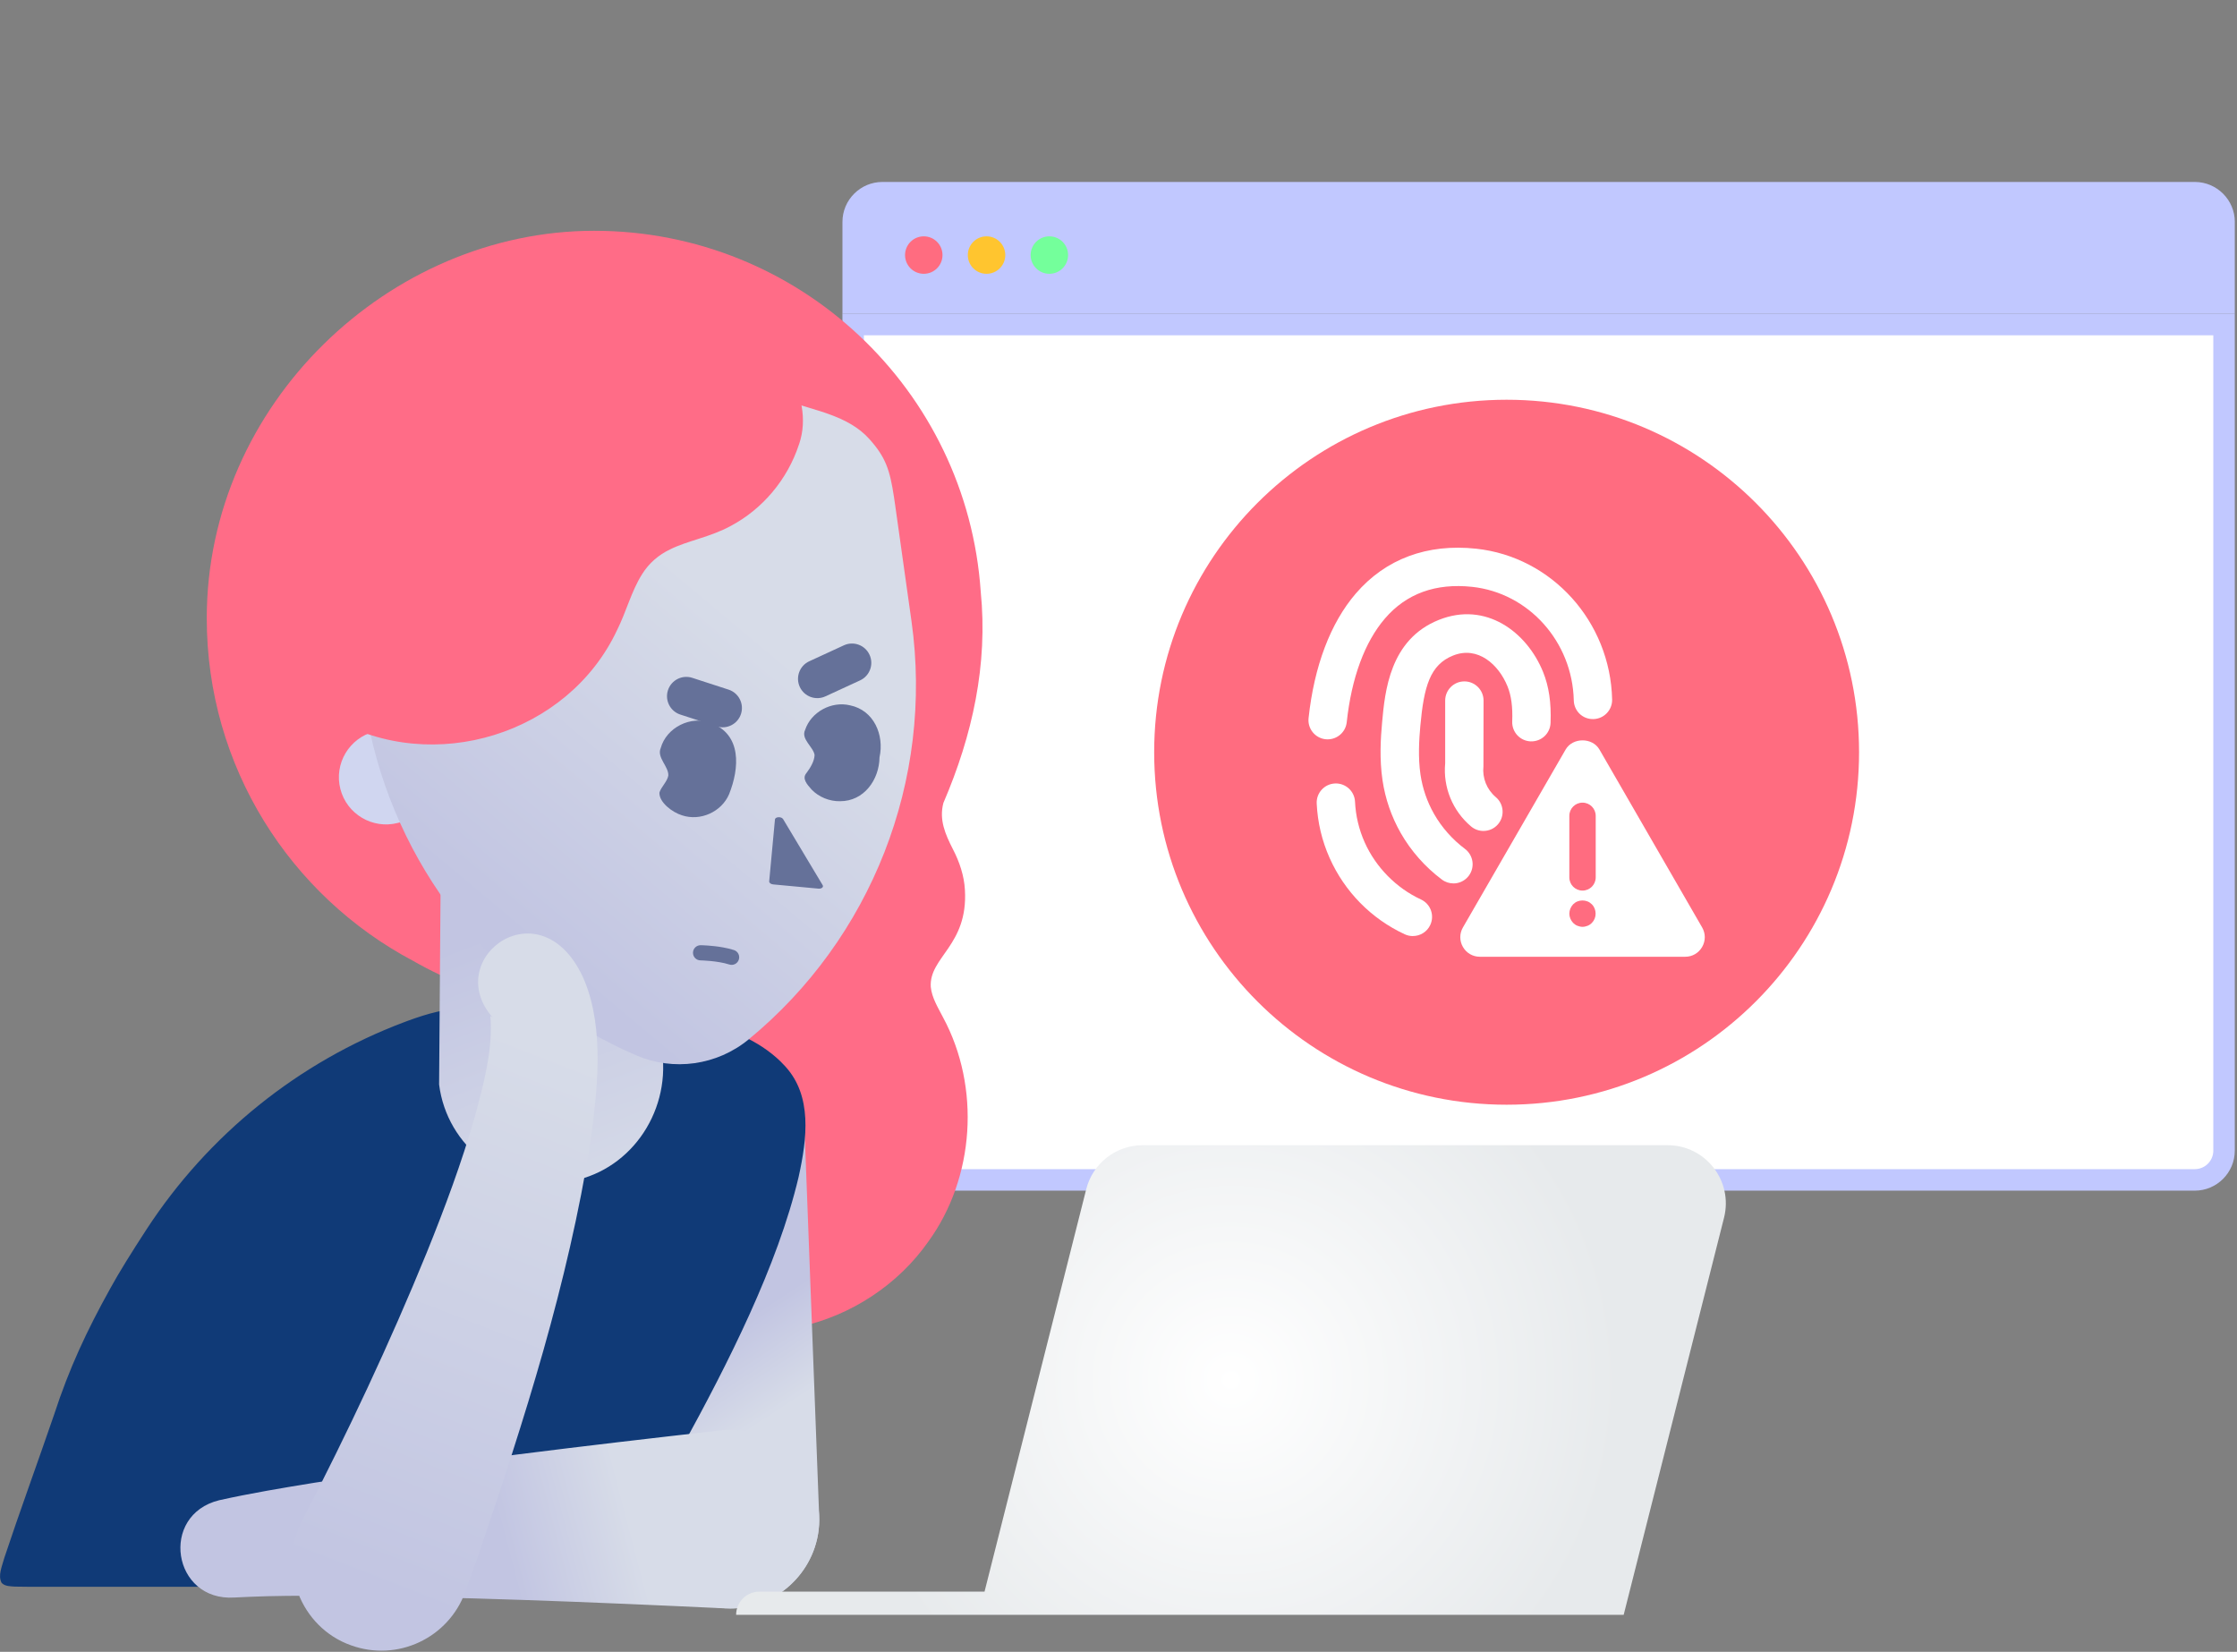
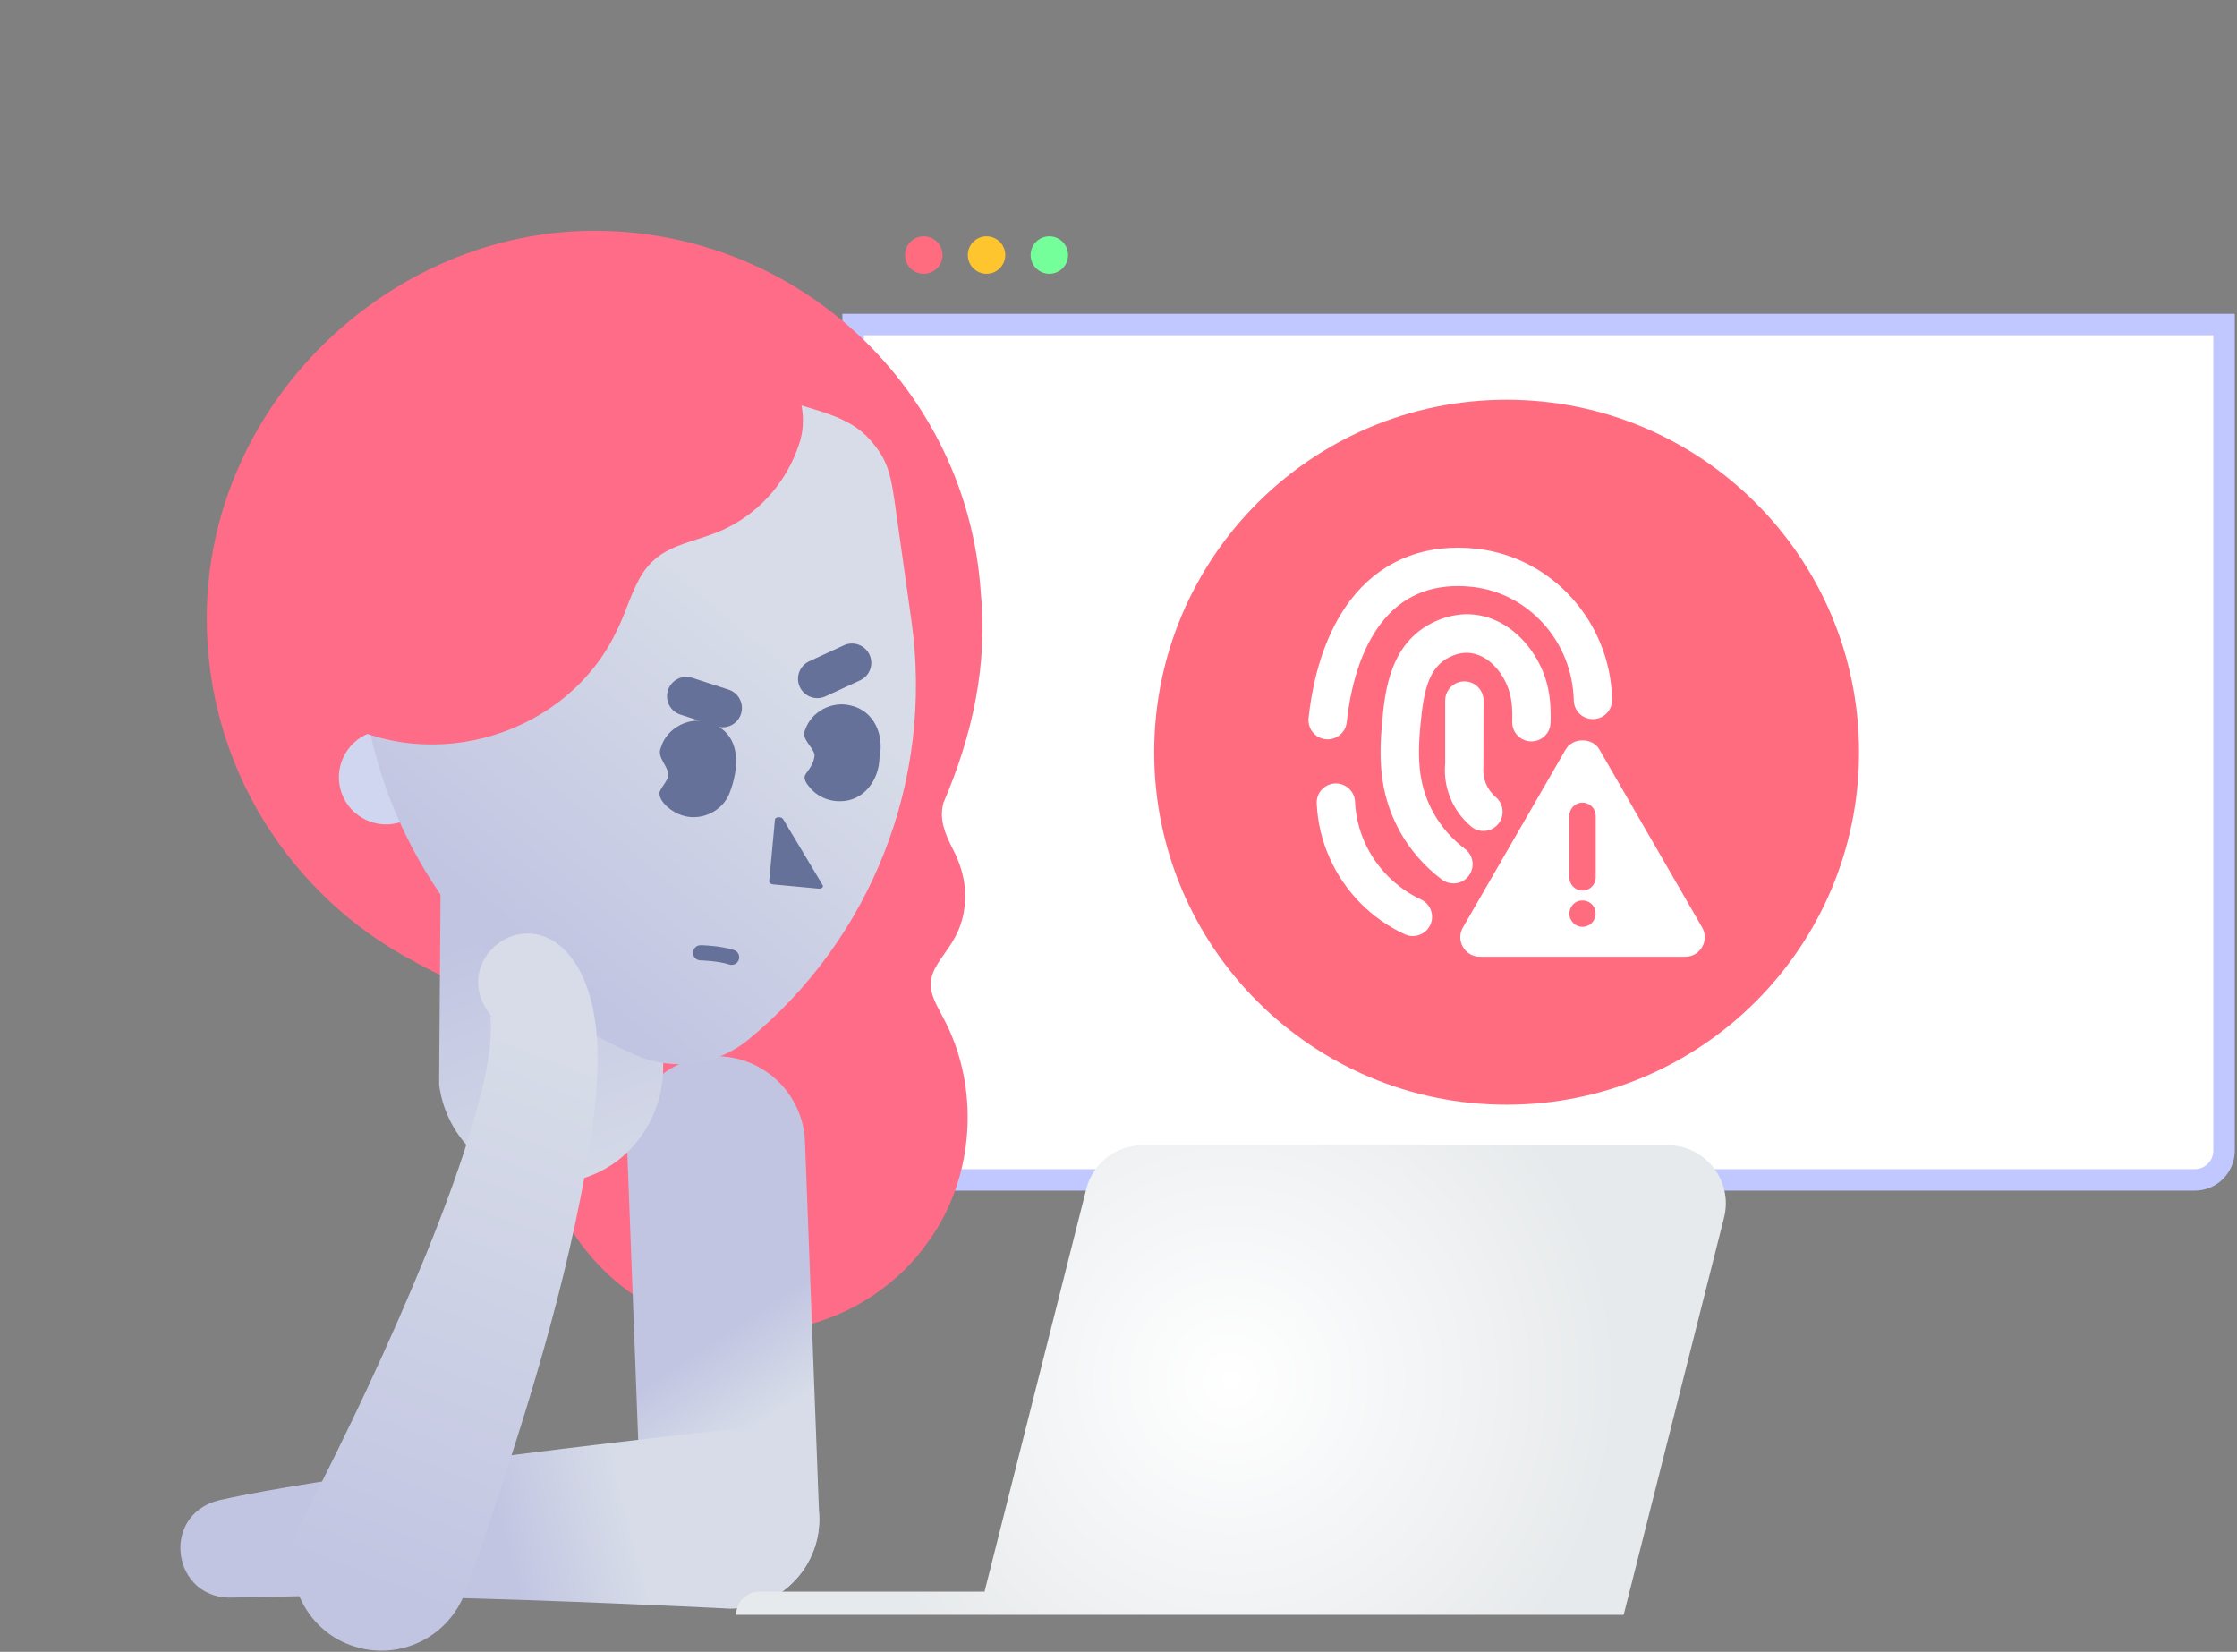
<svg xmlns="http://www.w3.org/2000/svg" width="707" height="522" viewBox="0 0 707 522" fill="none">
  <rect x="0" y="0" width="707" height="522" fill="#808080" stroke="none" />
  <g clip-path="url(#clip0_1896_5312)">
    <path d="M278.874 372.859C273.782 372.859 269.642 368.72 269.642 363.618V102.562H702.909V363.618C702.909 368.71 698.77 372.859 693.677 372.859H278.884H278.874Z" fill="white" />
    <path d="M699.512 105.951V363.618C699.512 366.843 696.893 369.461 693.668 369.461H278.875C275.65 369.461 273.032 366.843 273.032 363.618V105.951H699.512ZM706.289 99.174H266.245V363.628C266.245 370.568 271.925 376.258 278.875 376.258H693.668C700.609 376.258 706.299 370.578 706.299 363.628V99.174H706.289Z" fill="#C1C8FF" />
-     <path d="M706.299 70.111V99.164H266.255V70.111C266.255 63.17 271.934 57.5 278.885 57.5H693.678C700.619 57.5 706.308 63.17 706.308 70.111H706.299Z" fill="#C1C8FF" />
    <path d="M291.957 86.524C295.227 86.524 297.877 83.873 297.877 80.604C297.877 77.334 295.227 74.683 291.957 74.683C288.687 74.683 286.036 77.334 286.036 80.604C286.036 83.873 288.687 86.524 291.957 86.524Z" fill="#FF6C80" />
    <path d="M311.798 86.524C315.068 86.524 317.718 83.873 317.718 80.604C317.718 77.334 315.068 74.683 311.798 74.683C308.528 74.683 305.877 77.334 305.877 80.604C305.877 83.873 308.528 86.524 311.798 86.524Z" fill="#FFC52F" />
    <path d="M331.649 86.524C334.918 86.524 337.569 83.873 337.569 80.604C337.569 77.334 334.918 74.683 331.649 74.683C328.379 74.683 325.728 77.334 325.728 80.604C325.728 83.873 328.379 86.524 331.649 86.524Z" fill="#74FF9B" />
    <path d="M476.164 349.102C537.683 349.102 587.554 299.231 587.554 237.712C587.554 176.193 537.683 126.322 476.164 126.322C414.645 126.322 364.774 176.193 364.774 237.712C364.774 299.231 414.645 349.102 476.164 349.102Z" fill="#FF6C80" />
    <path d="M459.337 279.163C458.076 279.163 456.795 278.768 455.707 277.95C450.422 273.993 445.927 268.901 442.692 263.231C439.746 258.052 437.812 252.439 436.936 246.529C435.954 239.886 436.348 233.302 436.81 228.305C437.706 218.505 439.207 202.102 454.745 195.892C469.57 189.962 482.537 199.666 487.678 212.325C489.536 216.907 490.296 222.029 490.055 228.45C489.93 231.79 487.148 234.389 483.769 234.283C480.419 234.158 477.81 231.347 477.935 227.997C478.109 223.348 477.637 219.815 476.443 216.888C473.652 210.005 467.067 204.027 459.25 207.156C451.943 210.072 450.028 216.946 448.892 229.412C448.497 233.735 448.151 239.386 448.94 244.757C449.595 249.166 451.039 253.364 453.243 257.233C455.659 261.469 459.029 265.281 462.995 268.256C465.671 270.268 466.22 274.061 464.208 276.747C463.014 278.335 461.195 279.173 459.356 279.173L459.337 279.163Z" fill="white" />
    <path d="M446.523 295.808C445.667 295.808 444.8 295.625 443.982 295.25C433.402 290.35 424.969 281.782 420.223 271.125C417.797 265.686 416.43 259.9 416.142 253.932C415.978 250.591 418.558 247.742 421.908 247.588C425.239 247.424 428.098 250.004 428.252 253.354C428.464 257.811 429.494 262.134 431.304 266.187C434.808 274.052 441.286 280.627 449.084 284.237C452.126 285.642 453.445 289.242 452.039 292.285C451.019 294.499 448.824 295.798 446.533 295.798L446.523 295.808Z" fill="white" />
    <path d="M468.828 262.586C467.451 262.586 466.055 262.115 464.919 261.152C459.086 256.223 456.043 248.791 456.746 241.215V221.394C456.746 218.044 459.461 215.329 462.811 215.329C466.161 215.329 468.876 218.044 468.876 221.394L468.837 242.168C468.443 245.855 469.896 249.494 472.746 251.901C475.306 254.057 475.624 257.888 473.468 260.439C472.274 261.864 470.56 262.586 468.828 262.586Z" fill="white" />
    <path d="M419.607 233.648C419.395 233.648 419.173 233.639 418.952 233.61C415.621 233.254 413.214 230.26 413.571 226.929C415.342 210.477 420.502 196.865 428.492 187.566C437.897 176.63 451.047 171.73 466.546 173.395C490.468 175.965 508.942 196.451 509.51 221.037C509.587 224.387 506.94 227.16 503.59 227.237C500.162 227.324 497.467 224.667 497.39 221.317C496.957 202.795 483.143 187.373 465.256 185.448C453.752 184.215 444.472 187.575 437.695 195.469C431.313 202.901 427.135 214.231 425.633 228.229C425.296 231.338 422.668 233.639 419.616 233.639L419.607 233.648Z" fill="white" />
    <path d="M537.957 293.074L505.506 236.864C503.272 232.994 497.044 232.994 494.81 236.864L462.359 293.074C461.242 295.009 461.242 297.319 462.359 299.254C463.476 301.189 465.478 302.344 467.711 302.344H532.614C534.848 302.344 536.84 301.189 537.957 299.254C539.074 297.319 539.074 295.009 537.957 293.074ZM503.118 291.639C502.724 292.034 502.262 292.361 501.732 292.563C501.203 292.766 500.673 292.891 500.144 292.891C499.614 292.891 499.094 292.756 498.565 292.563C498.035 292.361 497.573 292.034 497.179 291.639C496.447 290.85 495.985 289.791 495.985 288.742C495.985 287.625 496.447 286.566 497.179 285.777C497.573 285.382 498.035 285.055 498.565 284.852C499.547 284.458 500.74 284.458 501.722 284.852C502.252 285.055 502.714 285.382 503.109 285.777C503.898 286.566 504.293 287.625 504.293 288.742C504.293 289.801 503.898 290.85 503.109 291.639H503.118ZM504.322 277.267C504.322 279.567 502.464 281.435 500.153 281.435C497.843 281.435 495.985 279.567 495.985 277.267V257.811C495.985 255.51 497.843 253.643 500.153 253.643C502.464 253.643 504.322 255.51 504.322 257.811V277.267Z" fill="white" />
    <path d="M294.171 311.894C293.593 302.422 305.983 298.812 304.963 281.253C304.732 276.767 303.23 272.319 301.179 268.382C298.744 263.607 296.751 259.054 298.157 253.74C307.388 232.282 312.25 209.948 309.959 186.979C305.636 123.27 252.603 72.932 187.797 72.932C122.99 72.932 65.346 127.756 65.346 195.383C65.346 242.342 91.78 283.111 130.576 303.654C141.309 309.786 152.987 314.291 165.174 316.862C179.527 319.432 175.888 324.467 172.567 335.99C159.494 384.162 203.786 430.591 252.642 419.299C268.949 415.766 283.89 405.947 293.411 392.335C308.091 372.109 309.92 343.547 298.06 321.521C296.453 318.383 294.518 315.35 294.171 311.875V311.894Z" fill="#FF6C87" />
    <path d="M230.77 508.278C215.734 508.278 203.257 496.38 202.689 481.218L198.213 362.954C197.626 347.436 209.726 334.373 225.254 333.785C240.792 333.208 253.836 345.299 254.423 360.827L258.899 479.09C259.487 494.608 247.386 507.672 231.858 508.259C231.492 508.269 231.136 508.278 230.78 508.278H230.77Z" fill="url(#paint0_linear_1896_5312)" />
-     <path d="M248.05 336.846C241.369 329.511 231.348 325.208 221.769 323.167C210.756 321.232 198.059 321.348 186.334 320.443C173.742 319.846 159.783 318.575 147.654 318.565C140.963 318.614 134.995 320.337 128.718 322.647C128.381 322.772 128.044 322.897 127.698 323.032C94.293 335.614 65.798 358.603 46.304 388.503C41.655 395.636 37.534 402.25 34.897 407.083C27.465 420.435 21.881 432.353 17.097 447.043C12.12 461.55 5.834 478.801 1.377 492.259C0.655 494.955 -0.741 497.9 0.52 500.211C1.54 501.289 3.187 501.279 4.688 501.385C9.434 501.501 17.896 501.414 28.688 501.443C50.944 501.424 80.71 501.462 104.979 501.443C131.529 501.424 157.29 501.491 183.311 501.414C188.962 501.308 189.713 500.625 192.938 495.59C194.699 492.769 196.403 490.055 198.232 487.051C204.191 477.242 209.929 467.499 215.753 456.968C229.952 431.072 245.778 400.036 252.411 371.887C255.087 359.739 256.743 346.329 248.185 336.991L248.069 336.856L248.05 336.846Z" fill="#103A77" />
    <path d="M139.24 281.098L193.602 274.196L209.303 332.572C211.777 352.037 198.666 370.655 179.249 373.475C159.475 376.344 141.281 362.443 138.778 342.718L139.24 281.108V281.098Z" fill="url(#paint1_linear_1896_5312)" />
    <path d="M140.491 256.276L125.699 260.06C117.735 262.097 109.606 257.281 107.569 249.316C105.531 241.351 110.348 233.223 118.313 231.186L133.104 227.401C133.785 227.227 134.485 227.634 134.662 228.325L141.414 254.718C141.588 255.399 141.181 256.099 140.491 256.276Z" fill="#D0D6F0" />
    <path d="M109.86 183.946L115.019 220.604C115.53 224.253 116.184 227.872 116.964 231.434C126.957 277.103 158.378 315.013 200.957 333.457C212.874 338.617 226.612 336.682 236.633 328.442C275.265 296.655 295.182 246.702 288.068 196.239L282.908 159.581C282.783 158.705 282.668 157.877 282.543 157.087C281.233 148.471 279.934 144.534 274.793 138.777C268.026 131.201 257.33 129.767 247.752 126.349L209.457 115.741C203.604 115.067 197.664 115.904 192.225 118.176L130.826 147.182C116.281 153.237 107.665 168.351 109.86 183.946Z" fill="url(#paint2_linear_1896_5312)" />
    <path d="M266.714 203.923L255.759 208.971C252.698 210.382 251.36 214.007 252.77 217.069C254.181 220.13 257.806 221.468 260.868 220.058L271.823 215.01C274.884 213.599 276.222 209.974 274.812 206.912C273.401 203.851 269.776 202.513 266.714 203.923Z" fill="#657199" />
    <path d="M218.796 214.203C215.59 213.162 212.147 214.916 211.105 218.122C210.064 221.328 211.818 224.771 215.024 225.813L226.496 229.54C229.701 230.582 233.145 228.827 234.186 225.621C235.228 222.416 233.473 218.972 230.268 217.931L218.796 214.203Z" fill="#657199" />
    <path d="M258.678 280.819L244.353 279.481C243.612 279.413 243.054 278.98 243.102 278.508L244.921 258.976C245.008 258.071 246.972 257.975 247.501 258.851L260.006 279.721C260.363 280.318 259.66 280.905 258.688 280.819H258.678Z" fill="#657199" />
    <path d="M208.446 250.351C209.033 248.589 210.862 247.01 211.218 245.114C211.411 242.264 207.512 239.396 208.811 236.421C210.602 229.885 218.361 226.015 224.647 228.45C234.505 232.099 233.716 242.765 230.423 250.986C228.055 256.531 221.384 259.612 215.512 257.638C212.498 256.714 208.349 253.585 208.407 250.543L208.455 250.341L208.446 250.351Z" fill="#657199" />
    <path d="M254.934 244.2C256.06 242.727 257.388 240.552 257.446 238.597C257.1 236.056 253.047 233.563 254.452 230.665C256.33 224.976 262.799 221.481 268.642 222.887C276.237 224.446 279.52 232.302 277.97 239.319C277.884 246.385 273.08 253.22 265.484 253.191C262.163 253.259 258.794 251.882 256.522 249.524C255.001 247.829 253.451 246.029 254.818 244.364L254.943 244.2H254.934Z" fill="#657199" />
    <path d="M228.565 299.399C225.032 298.754 221.634 298.696 221.451 298.696C220.132 298.677 219.035 299.736 219.016 301.055C218.997 302.383 220.046 303.471 221.374 303.49C221.422 303.49 226.804 303.596 230.481 304.79C231.761 305.204 233.09 304.511 233.504 303.25C233.918 301.988 233.225 300.631 231.964 300.227C230.885 299.88 229.721 299.611 228.565 299.399Z" fill="#657199" />
-     <path d="M229.278 508.268C187.094 506.276 144.612 504.533 102.38 504.254C94.996 504.254 85.928 504.283 78.641 504.62L74.087 504.832C54.468 506.112 50.29 478.724 69.293 474.084C78.939 471.928 89.798 470.108 99.569 468.53C142.167 461.955 184.774 456.872 227.594 452.039C243.083 450.326 257.022 461.492 258.736 476.982C260.786 494.05 246.424 509.26 229.288 508.259L229.278 508.268Z" fill="url(#paint3_linear_1896_5312)" />
+     <path d="M229.278 508.268C187.094 506.276 144.612 504.533 102.38 504.254L74.087 504.832C54.468 506.112 50.29 478.724 69.293 474.084C78.939 471.928 89.798 470.108 99.569 468.53C142.167 461.955 184.774 456.872 227.594 452.039C243.083 450.326 257.022 461.492 258.736 476.982C260.786 494.05 246.424 509.26 229.288 508.259L229.278 508.268Z" fill="url(#paint3_linear_1896_5312)" />
    <path d="M95.632 480.235C109.831 452.808 123.202 424.429 134.841 395.905C140.617 381.629 145.969 367.208 150.041 352.99C152.795 342.882 155.461 332.774 155.105 323.051L155.066 322.329C155.009 321.982 154.999 321.539 154.97 321.395C154.951 320.952 155.038 321.068 155.74 321.587C139.144 302.719 171.451 279.095 184.697 309.824C191.147 325.515 188.721 344.942 186.652 360.652C179.489 405.773 165.81 448.409 151.225 491.325C150.224 494.203 148.106 500.152 147.047 503.031C141.743 517.673 125.58 525.239 110.938 519.935C94.938 514.284 87.593 495.156 95.632 480.235Z" fill="url(#paint4_linear_1896_5312)" />
    <path d="M252.556 140.337L252.469 140.578C248.869 151.513 240.985 160.938 230.8 166.281C224.552 169.698 217.159 170.911 211.778 173.616C208.148 175.339 205.106 177.968 202.96 181.404C199.532 186.805 197.906 193.409 195.008 199.146C179.538 232.108 136.892 245.181 105.355 227.083C95.112 221.644 87.112 213.654 81.538 204.306C67.59 180.933 68.87 149.097 88.316 127.62C102.371 111.476 124.31 103.419 145.517 106.326C149.589 106.913 153.296 107.183 156.761 106.904C162.595 106.441 167.707 104.333 172.626 99.318C172.828 99.106 173.021 98.894 173.223 98.682C175.129 96.68 177.468 95.13 180.058 94.168L183.417 92.906C208.129 83.636 236.277 93.474 249.004 116.598C253.23 124.27 255.232 132.462 252.556 140.366V140.337Z" fill="#FF6C87" />
    <path d="M239.993 502.964H311.163L343.306 375.786C345.366 367.613 352.721 361.895 361.144 361.895H527.04C539.035 361.895 547.815 373.177 544.879 384.806L513.159 510.309H311.153H309.295H232.648C232.648 506.256 235.93 502.973 239.983 502.973L239.993 502.964Z" fill="url(#paint5_radial_1896_5312)" />
  </g>
  <defs>
    <linearGradient id="paint0_linear_1896_5312" x1="245.374" y1="446.629" x2="228.701" y2="421.253" gradientUnits="userSpaceOnUse">
      <stop stop-color="#D7DCE8" />
      <stop offset="1" stop-color="#C2C5E2" />
    </linearGradient>
    <linearGradient id="paint1_linear_1896_5312" x1="194.439" y1="383.737" x2="159.649" y2="292.775" gradientUnits="userSpaceOnUse">
      <stop stop-color="#D7DCE8" />
      <stop offset="1" stop-color="#C2C5E2" />
    </linearGradient>
    <linearGradient id="paint2_linear_1896_5312" x1="224.792" y1="187.662" x2="146.508" y2="281.156" gradientUnits="userSpaceOnUse">
      <stop stop-color="#D7DCE8" />
      <stop offset="1" stop-color="#C2C5E2" />
    </linearGradient>
    <linearGradient id="paint3_linear_1896_5312" x1="198.598" y1="478.965" x2="159.822" y2="489.111" gradientUnits="userSpaceOnUse">
      <stop stop-color="#D7DCE8" />
      <stop offset="1" stop-color="#C2C5E2" />
    </linearGradient>
    <linearGradient id="paint4_linear_1896_5312" x1="177.506" y1="332.417" x2="112.266" y2="499.844" gradientUnits="userSpaceOnUse">
      <stop stop-color="#D7DCE8" />
      <stop offset="1" stop-color="#C2C5E2" />
    </linearGradient>
    <radialGradient id="paint5_radial_1896_5312" cx="0" cy="0" r="1" gradientUnits="userSpaceOnUse" gradientTransform="translate(389.052 436.097) rotate(-180) scale(122.403 122.403)">
      <stop stop-color="white" />
      <stop offset="1" stop-color="#E7EAEC" />
    </radialGradient>
    <clipPath id="clip0_1896_5312">
      <rect width="706.298" height="464.13" fill="white" transform="translate(6.10352e-05 57.5)" />
    </clipPath>
  </defs>
</svg>